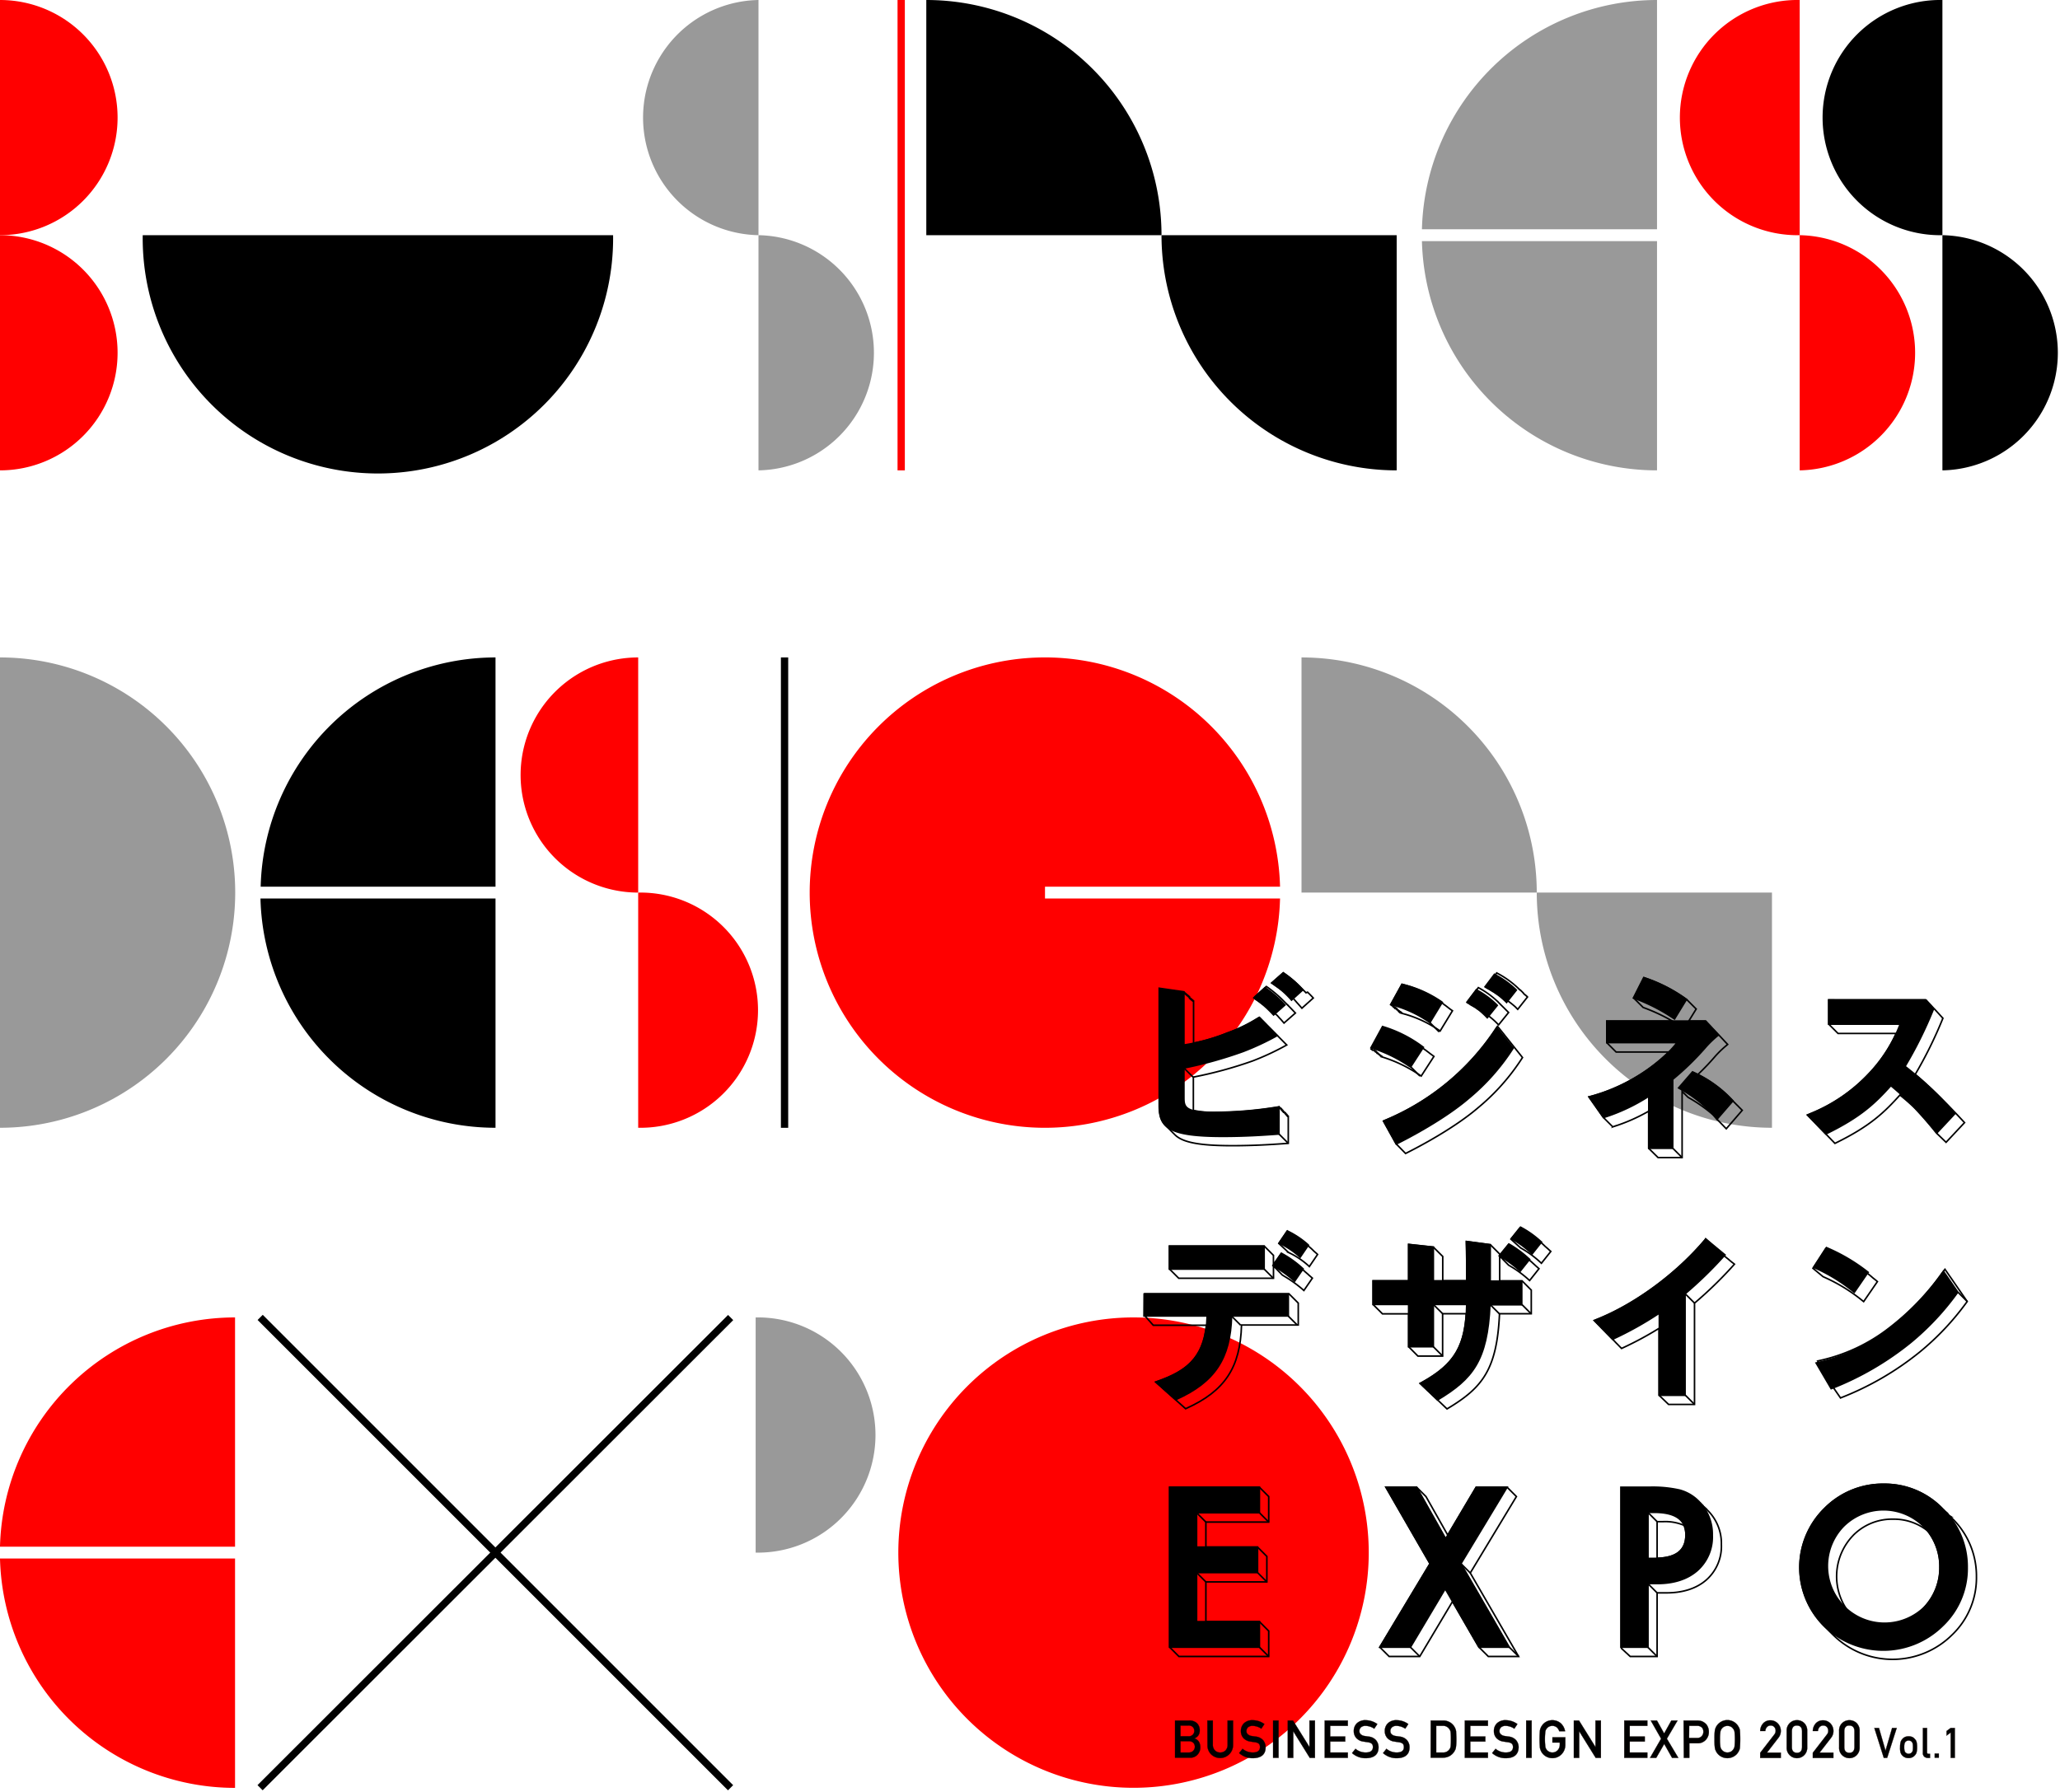
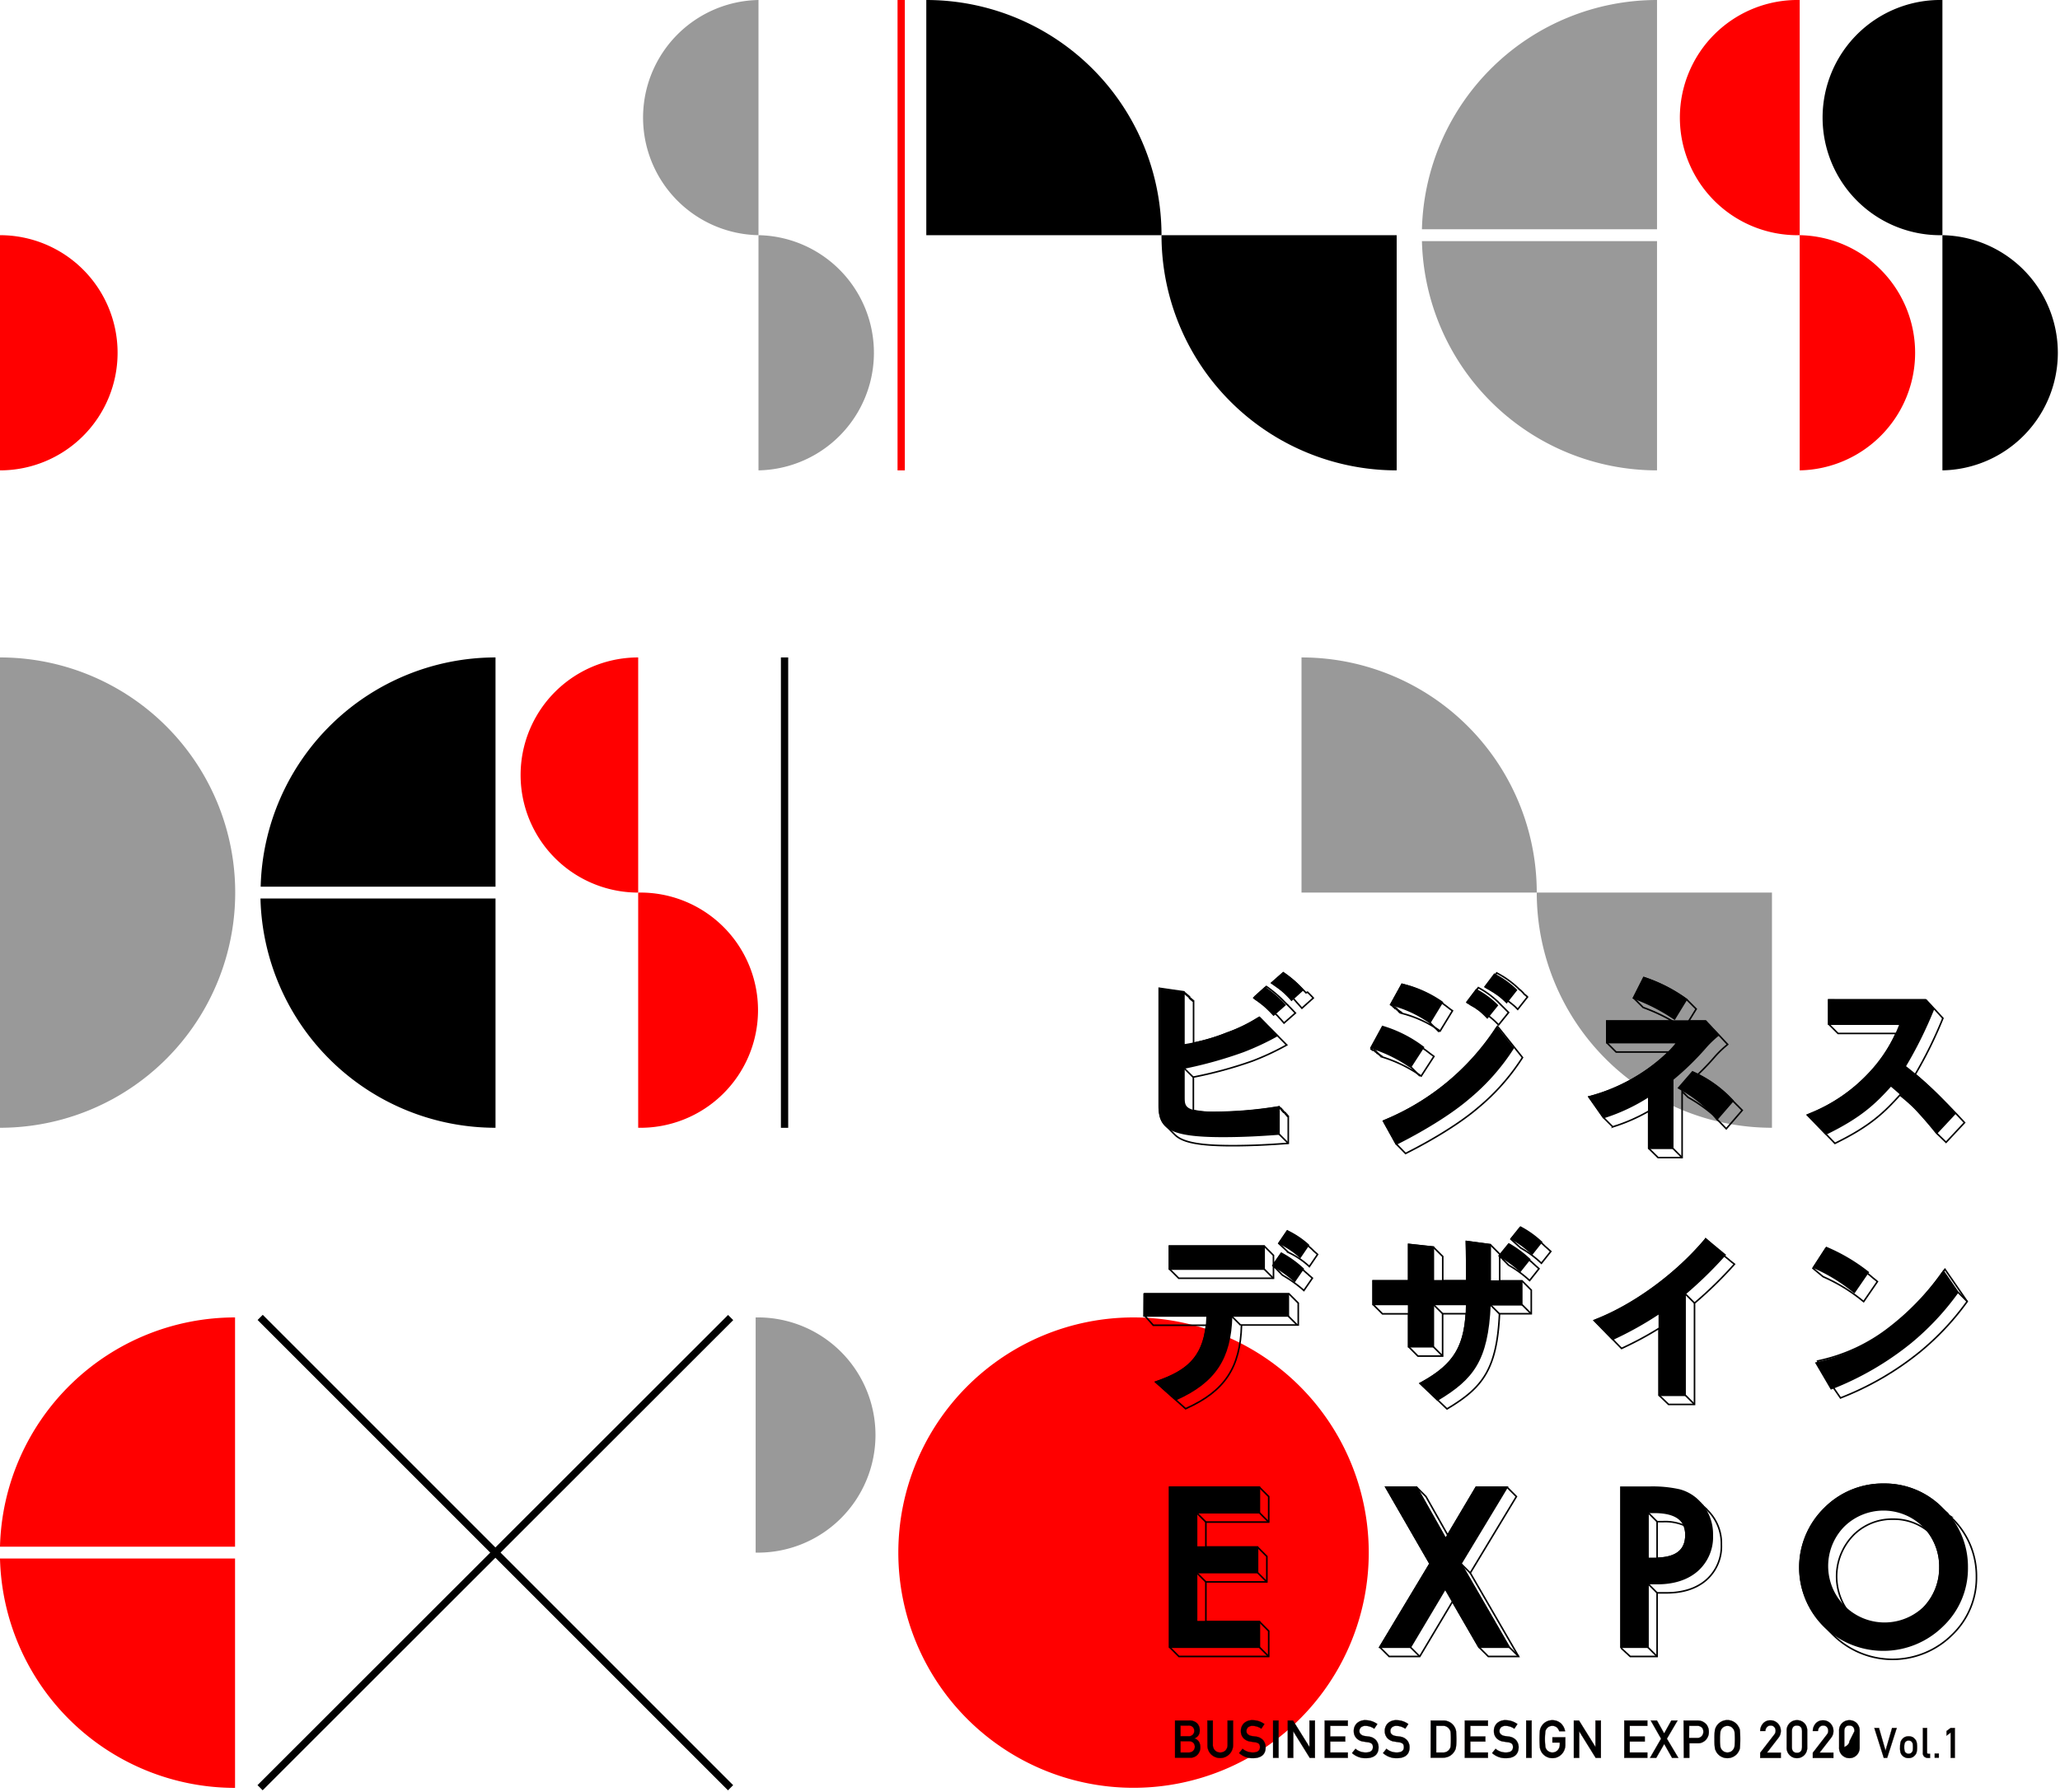
<svg xmlns="http://www.w3.org/2000/svg" width="500" height="435" viewBox="0 0 500 435">
  <defs>
    <style>.cls-1{fill:#999;}.cls-2{fill:red;}.cls-3{stroke:#150301;stroke-width:0.06px;}.cls-4{fill:none;}.cls-4,.cls-5{stroke:#000;stroke-miterlimit:10;stroke-width:0.38px;}</style>
  </defs>
  <g id="レイヤー_2" data-name="レイヤー 2">
-     <path d="M91.72,57.09H34.64a57.09,57.09,0,1,0,114.17,0Z" />
    <path d="M224.83,0a57.09,57.09,0,0,1,57.09,57.09H224.83Z" />
    <path d="M281.92,57.09A57.08,57.08,0,0,0,339,114.18V57.09Z" />
    <path class="cls-1" d="M402.19,55.65V0a57.09,57.09,0,0,0-57.06,55.65Z" />
    <path class="cls-1" d="M345.13,58.53a57.09,57.09,0,0,0,57.06,55.65V58.53Z" />
-     <path class="cls-2" d="M0,0A28.54,28.54,0,0,1,28.54,28.54,28.54,28.54,0,0,1,0,57.09Z" />
    <path class="cls-2" d="M0,57.09A28.54,28.54,0,0,1,28.54,85.63,28.54,28.54,0,0,1,0,114.18Z" />
    <path class="cls-1" d="M184.1,0a28.55,28.55,0,0,0,0,57.09Z" />
    <path class="cls-1" d="M184.1,57.09a28.55,28.55,0,0,1,0,57.09Z" />
    <path class="cls-2" d="M436.82,0a28.55,28.55,0,1,0,0,57.09Z" />
    <path class="cls-2" d="M436.82,57.09a28.55,28.55,0,0,1,0,57.09Z" />
    <path d="M471.46,0a28.55,28.55,0,1,0,0,57.09Z" />
    <path d="M471.46,57.09a28.55,28.55,0,0,1,0,57.09Z" />
    <rect class="cls-2" x="217.85" width="1.77" height="114.18" />
    <path class="cls-1" d="M0,159.59V273.76a57.09,57.09,0,0,0,57.09-57.09A57.08,57.08,0,0,0,0,159.59Z" />
    <path class="cls-1" d="M315.9,159.59A57.08,57.08,0,0,1,373,216.67H315.9Z" />
    <path class="cls-1" d="M373,216.67a57.09,57.09,0,0,0,57.09,57.09V216.67Z" />
    <path class="cls-2" d="M154.9,159.59a28.54,28.54,0,0,0,0,57.08Z" />
    <path class="cls-2" d="M154.9,216.67a28.55,28.55,0,1,1,0,57.09Z" />
    <rect x="189.54" y="159.59" width="1.77" height="114.18" />
    <path d="M120.27,215.24V159.59a57.06,57.06,0,0,0-57,55.65Z" />
    <path d="M63.22,218.11a57.06,57.06,0,0,0,57.05,55.65V218.11Z" />
-     <path class="cls-2" d="M253.64,218.11v-2.87h57.05a57.09,57.09,0,1,0,0,2.87Z" />
    <path class="cls-2" d="M275.13,319.8a57.09,57.09,0,1,0,57.09,57.09A57.09,57.09,0,0,0,275.13,319.8Z" />
    <path class="cls-1" d="M183.41,376.89a28.55,28.55,0,1,0,0-57.09Z" />
    <path class="cls-2" d="M57.05,375.45V319.8A57.08,57.08,0,0,0,0,375.45Z" />
    <path class="cls-2" d="M0,378.32A57.08,57.08,0,0,0,57.05,434V378.32Z" />
    <rect x="119.35" y="296.15" width="1.77" height="161.47" transform="translate(-231.28 195.4) rotate(-45)" />
    <rect x="39.5" y="376" width="161.47" height="1.77" transform="translate(-231.22 195.29) rotate(-44.98)" />
    <path class="cls-3" d="M285.2,417.65h3.4a2.63,2.63,0,0,1,1.95.67,2.41,2.41,0,0,1,.65,1.75,2.12,2.12,0,0,1-.26,1.07,1.65,1.65,0,0,1-.39.46,3.08,3.08,0,0,1-.64.42v0a1.8,1.8,0,0,1,1.09.78,2.69,2.69,0,0,1,.34,1.31,2.57,2.57,0,0,1-.71,1.86,2.33,2.33,0,0,1-1.73.71h-3.7Zm1.33,1.21v2.61h1.92a1.32,1.32,0,0,0,1.07-.4,1.22,1.22,0,0,0,.35-.91,1.32,1.32,0,0,0-.35-.93,1.45,1.45,0,0,0-1.07-.37Zm0,3.82v2.73h2.05a1.4,1.4,0,0,0,1.09-2.32,1.42,1.42,0,0,0-1.09-.41Z" />
    <path class="cls-3" d="M293.05,417.65h1.33v5.84a1.89,1.89,0,0,0,.52,1.41,1.69,1.69,0,0,0,1.27.51,1.75,1.75,0,0,0,1.29-.51,1.92,1.92,0,0,0,.5-1.41v-5.84h1.33v6A3.14,3.14,0,0,1,294,425.9a3,3,0,0,1-.92-2.26Z" />
    <path class="cls-3" d="M301.59,424.51a3.81,3.81,0,0,0,2.5.9c1.14,0,1.71-.44,1.73-1.26s-.37-1.08-1.14-1.22l-1.16-.17a2.86,2.86,0,0,1-1.73-.86,2.47,2.47,0,0,1-.6-1.68,2.54,2.54,0,0,1,.76-1.92,2.92,2.92,0,0,1,2.1-.73,4.83,4.83,0,0,1,2.84.94l-.74,1.12a3.93,3.93,0,0,0-2.17-.69,1.66,1.66,0,0,0-1,.31,1.22,1.22,0,0,0-.44,1,1,1,0,0,0,.3.71,1.69,1.69,0,0,0,.94.44l1,.15a2.73,2.73,0,0,1,1.83.91,2.68,2.68,0,0,1,.58,1.69c0,1.73-1.07,2.61-3.08,2.64a4.88,4.88,0,0,1-3.35-1.24Z" />
    <path class="cls-3" d="M309,417.65h1.33v9.05H309Z" />
    <path class="cls-3" d="M312.57,417.65h1.26l4,6.43h0v-6.43h1.33v9.05h-1.26l-4-6.44h0v6.44h-1.33Z" />
    <path class="cls-3" d="M321.53,417.65h5.61v1.29h-4.28v2.59h3.65v1.22h-3.65v2.66h4.28v1.29h-5.61Z" />
    <path class="cls-3" d="M329,424.51a3.8,3.8,0,0,0,2.49.9c1.14,0,1.72-.44,1.74-1.26s-.37-1.08-1.15-1.22l-1.16-.17a2.86,2.86,0,0,1-1.72-.86,2.48,2.48,0,0,1-.61-1.68,2.55,2.55,0,0,1,.77-1.92,2.92,2.92,0,0,1,2.1-.73,4.86,4.86,0,0,1,2.84.94l-.74,1.12a3.93,3.93,0,0,0-2.17-.69,1.66,1.66,0,0,0-1,.31,1.22,1.22,0,0,0-.44,1,1,1,0,0,0,.3.71,1.66,1.66,0,0,0,.94.44l1,.15a2.68,2.68,0,0,1,1.82.91,2.64,2.64,0,0,1,.59,1.69c0,1.73-1.07,2.61-3.08,2.64a4.86,4.86,0,0,1-3.35-1.24Z" />
    <path class="cls-3" d="M336.52,424.51a3.81,3.81,0,0,0,2.5.9c1.14,0,1.72-.44,1.73-1.26s-.37-1.08-1.14-1.22l-1.16-.17a2.8,2.8,0,0,1-1.72-.86,2.43,2.43,0,0,1-.61-1.68,2.54,2.54,0,0,1,.76-1.92,2.92,2.92,0,0,1,2.1-.73,4.83,4.83,0,0,1,2.84.94l-.74,1.12a3.93,3.93,0,0,0-2.17-.69,1.61,1.61,0,0,0-1,.31,1.17,1.17,0,0,0-.44,1,1,1,0,0,0,.29.71,1.69,1.69,0,0,0,.95.44l1,.15a2.7,2.7,0,0,1,1.83.91,2.63,2.63,0,0,1,.58,1.69c0,1.73-1.07,2.61-3.08,2.64a4.88,4.88,0,0,1-3.35-1.24Z" />
    <path class="cls-3" d="M347.27,417.65h3.08a3.13,3.13,0,0,1,3.07,2.59c0,.38.07,1,.07,1.93a13,13,0,0,1-.11,2,2.3,2.3,0,0,1-.14.52,4.33,4.33,0,0,1-.25.47,3.13,3.13,0,0,1-2.74,1.5h-3Zm1.33,7.76h1.59a1.79,1.79,0,0,0,1.63-.79,1.49,1.49,0,0,0,.28-.74,14.81,14.81,0,0,0,.06-1.66,16.51,16.51,0,0,0-.06-1.69,1.53,1.53,0,0,0-.34-.83,1.75,1.75,0,0,0-1.57-.76H348.6Z" />
    <path class="cls-3" d="M355.54,417.65h5.61v1.29h-4.28v2.59h3.65v1.22h-3.65v2.66h4.28v1.29h-5.61Z" />
    <path class="cls-3" d="M363,424.51a3.81,3.81,0,0,0,2.5.9c1.14,0,1.71-.44,1.73-1.26s-.37-1.08-1.14-1.22l-1.17-.17a2.86,2.86,0,0,1-1.72-.86,2.47,2.47,0,0,1-.6-1.68,2.54,2.54,0,0,1,.76-1.92,2.92,2.92,0,0,1,2.1-.73,4.83,4.83,0,0,1,2.84.94l-.74,1.12a3.93,3.93,0,0,0-2.17-.69,1.66,1.66,0,0,0-1,.31,1.22,1.22,0,0,0-.44,1,1,1,0,0,0,.3.71,1.69,1.69,0,0,0,.94.44l1,.15a2.68,2.68,0,0,1,1.82.91,2.64,2.64,0,0,1,.59,1.69c-.05,1.73-1.07,2.61-3.08,2.64a4.86,4.86,0,0,1-3.35-1.24Z" />
    <path class="cls-3" d="M370.43,417.65h1.33v9.05h-1.33Z" />
    <path class="cls-3" d="M376.81,421.72h3.12v1.84a3.25,3.25,0,0,1-.91,2.28,3.11,3.11,0,0,1-3.95.42,3,3,0,0,1-1-1.11l-.17-.39a3.08,3.08,0,0,1-.13-.49,24.66,24.66,0,0,1,0-4.21,2.78,2.78,0,0,1,.3-.86,3.06,3.06,0,0,1,1-1.12,3.16,3.16,0,0,1,3.8.27,3.46,3.46,0,0,1,1,1.9h-1.41a2.09,2.09,0,0,0-.59-.93,1.7,1.7,0,0,0-1.09-.38,1.78,1.78,0,0,0-.8.19,1.62,1.62,0,0,0-.56.47,1.53,1.53,0,0,0-.34.75,16.61,16.61,0,0,0,0,3.64,1.57,1.57,0,0,0,.34.76,1.59,1.59,0,0,0,.56.46,1.57,1.57,0,0,0,.81.2,1.67,1.67,0,0,0,1.28-.55,1.92,1.92,0,0,0,.52-1.37V423h-1.79Z" />
    <path class="cls-3" d="M382,417.65h1.25l4,6.43h0v-6.43h1.32v9.05H387.3l-4-6.44h0v6.44H382Z" />
    <path class="cls-3" d="M394.24,417.65h5.6v1.29h-4.27v2.59h3.65v1.22h-3.65v2.66h4.27v1.29h-5.6Z" />
    <path class="cls-3" d="M403.94,423.33,402,426.7h-1.5l2.68-4.64-2.51-4.41h1.5l1.75,3.14,1.75-3.14h1.5l-2.59,4.41,2.77,4.64h-1.51Z" />
    <path class="cls-3" d="M408.64,417.65h3.19a4.78,4.78,0,0,1,1,.1,2.53,2.53,0,0,1,1,.53,2.07,2.07,0,0,1,.67.87,2.86,2.86,0,0,1,.27,1.29,2.77,2.77,0,0,1-.68,1.83,2.58,2.58,0,0,1-2.06.9h-2v3.53h-1.33Zm1.33,4.23h2a1.38,1.38,0,0,0,1.11-.48,1.56,1.56,0,0,0,.36-1,1.72,1.72,0,0,0-.15-.76,1.14,1.14,0,0,0-.42-.45,1.59,1.59,0,0,0-1-.25H410Z" />
    <path class="cls-3" d="M416.14,422.17a15.57,15.57,0,0,1,.09-2.11,2.75,2.75,0,0,1,.3-.87,3,3,0,0,1,1-1.11A3.09,3.09,0,0,1,422,419.2a2.18,2.18,0,0,1,.31.86,27.73,27.73,0,0,1,0,4.21,2.16,2.16,0,0,1-.31.88,2.9,2.9,0,0,1-1,1.11,3.15,3.15,0,0,1-3.47,0,3,3,0,0,1-1-1.11c-.07-.14-.12-.27-.18-.39s-.08-.29-.12-.49A15.59,15.59,0,0,1,416.14,422.17Zm1.33,0a10.3,10.3,0,0,0,.1,1.82,1.57,1.57,0,0,0,.34.76,1.59,1.59,0,0,0,.56.46,1.56,1.56,0,0,0,.8.2,1.67,1.67,0,0,0,.83-.2,1.49,1.49,0,0,0,.53-.46A1.68,1.68,0,0,0,421,424a18.45,18.45,0,0,0,0-3.64,1.64,1.64,0,0,0-.36-.75,1.51,1.51,0,0,0-.53-.47,1.92,1.92,0,0,0-.83-.19,1.78,1.78,0,0,0-.8.19,1.62,1.62,0,0,0-.56.47,1.53,1.53,0,0,0-.34.75A10.38,10.38,0,0,0,417.47,422.17Z" />
    <path class="cls-3" d="M427.23,425.49l3.43-4.44a1.73,1.73,0,0,0,.27-.49,2.18,2.18,0,0,0,.05-.42,1.36,1.36,0,0,0-.31-.89,1.15,1.15,0,0,0-.9-.39,1.22,1.22,0,0,0-.87.34,1.53,1.53,0,0,0-.42,1h-1.25a2.82,2.82,0,0,1,.73-1.87,2.32,2.32,0,0,1,1.71-.73,2.47,2.47,0,0,1,1.83.75,2.51,2.51,0,0,1,.73,1.84,2.55,2.55,0,0,1-.53,1.6l-2.82,3.65h3.35v1.29h-5Z" />
    <path class="cls-3" d="M433.66,420.17a2.47,2.47,0,0,1,.78-1.93,2.41,2.41,0,0,1,1.71-.67,2.45,2.45,0,0,1,1.74.67,2.54,2.54,0,0,1,.75,1.93v4a2.49,2.49,0,0,1-4.2,1.93,2.49,2.49,0,0,1-.78-1.93Zm3.73.08c0-.91-.44-1.37-1.24-1.39s-1.22.48-1.23,1.39v3.85c0,.92.42,1.38,1.23,1.39s1.22-.47,1.24-1.39Z" />
    <path class="cls-3" d="M440,425.49l3.43-4.44a1.73,1.73,0,0,0,.27-.49,1.6,1.6,0,0,0,.05-.42,1.36,1.36,0,0,0-.31-.89,1.15,1.15,0,0,0-.9-.39,1.18,1.18,0,0,0-.86.34,1.54,1.54,0,0,0-.43,1H440a2.87,2.87,0,0,1,.73-1.87,2.34,2.34,0,0,1,1.71-.73,2.49,2.49,0,0,1,1.84.75,2.68,2.68,0,0,1,.2,3.44l-2.83,3.65H445v1.29h-5Z" />
-     <path class="cls-3" d="M446.39,420.17a2.44,2.44,0,0,1,.77-1.93,2.56,2.56,0,0,1,3.45,0,2.59,2.59,0,0,1,.76,1.93v4a2.56,2.56,0,0,1-.76,1.92,2.47,2.47,0,0,1-1.74.69,2.51,2.51,0,0,1-1.71-.68,2.45,2.45,0,0,1-.77-1.93Zm3.72.08c0-.91-.43-1.37-1.24-1.39s-1.21.48-1.23,1.39v3.85c0,.92.43,1.38,1.23,1.39s1.22-.47,1.24-1.39Z" />
+     <path class="cls-3" d="M446.39,420.17a2.44,2.44,0,0,1,.77-1.93,2.56,2.56,0,0,1,3.45,0,2.59,2.59,0,0,1,.76,1.93v4a2.56,2.56,0,0,1-.76,1.92,2.47,2.47,0,0,1-1.74.69,2.51,2.51,0,0,1-1.71-.68,2.45,2.45,0,0,1-.77-1.93Zm3.72.08c0-.91-.43-1.37-1.24-1.39s-1.21.48-1.23,1.39v3.85s1.22-.47,1.24-1.39Z" />
    <path class="cls-3" d="M454.94,419.46h1.12l1.59,5.52h0l1.6-5.52h1.12l-2.32,7.24h-.82Z" />
    <path class="cls-3" d="M461.19,424.12a4.57,4.57,0,0,1,.13-1.26,1.85,1.85,0,0,1,.42-.72,1.94,1.94,0,0,1,.57-.46,2.36,2.36,0,0,1,1.9,0,1.77,1.77,0,0,1,.56.47,1.53,1.53,0,0,1,.42.72,5,5,0,0,1,.12,1.25,4.85,4.85,0,0,1-.12,1.24,1.7,1.7,0,0,1-.42.74,2.66,2.66,0,0,1-.24.23,1.11,1.11,0,0,1-.32.21,1.92,1.92,0,0,1-1,.22,1.89,1.89,0,0,1-.94-.22,2.1,2.1,0,0,1-.58-.44,2.05,2.05,0,0,1-.41-.74A4.37,4.37,0,0,1,461.19,424.12Zm3.12,0a5,5,0,0,0-.05-.81,1,1,0,0,0-.2-.43.69.69,0,0,0-.33-.27,1.06,1.06,0,0,0-.48-.11,1,1,0,0,0-.47.11.91.91,0,0,0-.34.27,1.28,1.28,0,0,0-.19.43,3.86,3.86,0,0,0-.06.8,3.75,3.75,0,0,0,.06.79,1.3,1.3,0,0,0,.19.45,1.33,1.33,0,0,0,.34.26,1,1,0,0,0,.47.11,1.06,1.06,0,0,0,.48-.11.91.91,0,0,0,.33-.26,1,1,0,0,0,.2-.45A4.78,4.78,0,0,0,464.31,424.13Z" />
    <path class="cls-3" d="M466.73,419.46h1v5.92c0,.23.12.35.37.35h.35v1H468a1.4,1.4,0,0,1-.9-.28,1.13,1.13,0,0,1-.38-1Z" />
    <path class="cls-3" d="M469.59,425.67h1v1h-1Z" />
    <path class="cls-3" d="M473.47,420.55l-1,.76V420.2l1-.74h1v7.24h-1Z" />
    <path class="cls-4" d="M402.45,281h5.83V264.94l1.41,1.4.28.17a37.11,37.11,0,0,1,5.87,4.14c.23.26.47.52.7.79l.21.25L419,274l3.87-4.48-.18-.18-.51-.51-.14-.14-.14-.15-.14-.14-.14-.13-.15-.15-.14-.14-.13-.14-.15-.14-.14-.14-.14-.14-.14-.15-.15-.14-.13-.13-.14-.15-.15-.14a28.81,28.81,0,0,0-8-5.84c1.74-1.65,3-3,4.37-4.59a25.4,25.4,0,0,1,2.68-2.56l.22-.19-3.18-3.4h0l-.13-.14h0l-.14-.14h0l-.14-.14h0l-.13-.14h0l-.13-.15h0l-.13-.14h0l-.13-.14h0l-.13-.14h0l-.13-.14h0l-.14-.14h0l-.13-.14h0l-.14-.14h0l-.13-.14h0l-.13-.14h0l-.13-.15h0l-.13-.14h-4.15l1.81-2.94-2.26-2.26-.21-.16a37.63,37.63,0,0,0-9.93-5.08l-.23-.08-2.5,4.95,2.26,2.25.29.11a44.68,44.68,0,0,1,6.83,3.21H390v5.24l2.26,2.26h12.8a43.66,43.66,0,0,1-19,10.81l-.38.1,3.51,5,2.26,2.26.2-.07a43.21,43.21,0,0,0,8.51-3.73v9Zm5.83-16.12h0l0,0Z" />
    <path class="cls-4" d="M333.38,254.76l0,.08.19.06,0,.08.19.06-.05.08.19.06-.05.08.19.06-.05.08.19.06,0,.09.19.06-.05.08.19.05,0,.09.18.06,0,.08.18.06,0,.08.18.06,0,.08.19.06-.05.08.19.06-.05.08.33.1a33.76,33.76,0,0,1,9.05,4.42l.24.16,3.09-4.77-.16-.12,0,0-.16-.12,0,0-.16-.12,0,0-.16-.12,0,0-.16-.11v0l-.15-.11v0l-.15-.12v0l-.15-.12v0l-.16-.12,0,0-.16-.12,0,0-.16-.12,0,0-.16-.12,0,0-.16-.12,0,0-.16-.11,0,0-.16-.11v0l-.15-.12v0l-.21-.16a31.05,31.05,0,0,0-9.48-4.81l-.22-.07-2.8,5.14.19.05,0,.09.18.05,0,.09.18.06,0,.08Z" />
    <path class="cls-4" d="M308.83,238.73l.17.12,0,0,.17.12,0,0,.17.12,0,0,.17.12,0,0,.17.12,0,0,.17.12,0,0,.16.11,0,0,.17.11,0,0,.17.12,0,0,.17.12,0,0,.17.12,0,0,.17.12,0,0,.17.12,0,0,.17.12,0,0,.17.11,0,0,.29.2a27.54,27.54,0,0,1,2.23,1.71h0l.06,0,.08.1h0l.13.15h0l.14.15h0l.13.15h0l.13.15h0l.13.15h0l.13.15h0l.13.14h0l.13.14h0l.13.15h0l.13.15h0l.14.15h0l.13.15h0l.13.15h0l.13.15h0l.13.15,2.76-2.48-.19-.21c-.35-.37-.7-.73-1.06-1.07l-.14-.14L317,241a1.85,1.85,0,0,0-.14-.14l-.14-.15a.93.93,0,0,1-.14-.14l-.15-.14a1.85,1.85,0,0,0-.14-.14l-.14-.14L316,240a1741537566658.38,1741537566658.38,0,0,1-.28-.28l-.14-.14-.14-.15a.93.93,0,0,1-.14-.14l-.15-.14a26.34,26.34,0,0,0-3.49-2.87l-.17-.12-2.77,2.44.17.12Z" />
    <path class="cls-4" d="M304.48,242.35l.16.12,0,0,.17.12,0,0,.17.12,0,0,.17.11,0,0,.17.11,0,0,.17.12,0,0,.17.12,0,0,.16.12,0,0,.16.12,0,0,.17.12,0,0,.17.12,0,0,.17.12,0,0,.17.11,0,0,.17.11,0,0,.17.12,0,0,.28.2a32.33,32.33,0,0,1,2.65,2.12v0h0l.07.06.07.08h0l.13.14h0l.13.15h0l.13.15h0l.13.14h0l.14.14h0l.14.15h0l.13.15h0l.13.15h0l.13.15h0l.13.15h0l.13.15h0l.13.15,2.77-2.43-.2-.21c-.34-.36-.68-.71-1-1.05l-.15-.14-.14-.15-.14-.14-.14-.14-.14-.14-.14-.14a1.85,1.85,0,0,1-.14-.14l-.14-.14-.15-.14-.13-.14-.15-.15-.14-.14-.14-.14-.14-.14-.14-.14a29.49,29.49,0,0,0-3.55-2.94l-.19-.12-2.71,2.44.16.12Z" />
    <path class="cls-4" d="M356.2,243.42l.18.1,0,0,.17.1,0,0,.17.1,0,0,.17.1,0,.05.17.09,0,0,.17.1,0,0,.18.1,0,0,.18.1,0,0,.18.1,0,0,.18.1,0,0,.17.1,0,0,.17.1,0,0,.17.1,0,0,.17.1,0,.05.18.1,0,0,.28.15a18.82,18.82,0,0,1,4.3,3.27l.07.07h0l.14.14h0l.14.14,2.42-3-.17-.17-.08-.08-.06-.07-.08-.07-.07-.07-.07-.07-.07-.07-.07-.07-.07-.07-.07-.07-.07-.07a.27.27,0,0,0-.08-.07l-.06-.07-.07-.08-.07-.06a.27.27,0,0,0-.08-.07l-.06-.07-.08-.08-.06-.06-.08-.08-.07-.07-.07-.07-.07-.07a.46.46,0,0,1-.07-.07l-.07-.07-.07-.07-.07-.07-.07-.07-.07-.07a.46.46,0,0,0-.07-.07l-.07-.07-.08-.07-.06-.07a20.78,20.78,0,0,0-4.7-3.49l-.21-.12-2.27,3,.18.1Z" />
    <path class="cls-4" d="M337.72,244l.19.06,0,.09.18.05,0,.08.19.06-.05.09.19.05,0,.09.19,0-.05.09.19.05-.05.09.19,0-.05.09.19.05,0,.09.19.05-.05.09.19.06,0,.08.19.06-.05.09.19.05-.05.09.19,0-.05.09.19.05-.05.09.19,0-.05.09.34.1a28.29,28.29,0,0,1,8.9,4.08l.24.18,3-4.92-.16-.12,0,0-.16-.11,0,0-.16-.11v0l-.15-.11,0,0-.16-.12v0l-.15-.12v0l-.15-.12v0l-.16-.12,0,0-.15-.12v0l-.16-.12,0,0-.16-.12,0,0-.16-.11v0l-.15-.11v0l-.15-.12v0l-.15-.12v0l-.15-.12v0l-.2-.15A28,28,0,0,0,340.5,239l-.21-.06-2.71,4.9.19.06Z" />
    <path class="cls-4" d="M360.61,239.66l.17.1,0,0,.17.1,0,0,.18.1,0,0,.18.1,0,0,.18.1,0,0,.17.1,0,0,.17.11,0,0,.17.1,0,0,.17.1,0,0,.17.1,0,0,.18.1,0,0,.18.1,0,0,.17.1,0,0,.18.1,0,0,.17.1,0,.05.27.15a24,24,0,0,1,4.35,3.08l0,0h0l.06.07.08.08h0l0,0,.12.13h0l.14.14h0l.14.14,2.37-3-.17-.18s0,0-.05-.05l-.09-.09-.06,0-.08-.09-.06-.05-.08-.09-.06,0-.09-.09a.12.12,0,0,0-.05-.05l-.09-.1s0,0-.05-.05l-.09-.09a.12.12,0,0,1,0-.05l-.09-.09-.05-.05-.09-.09s0,0-.05-.05l-.09-.09-.06-.05-.08-.09-.06-.05-.08-.09-.06,0-.09-.09-.05-.06-.09-.08-.05,0-.09-.1,0,0-.09-.09-.05-.05-.09-.09a22.43,22.43,0,0,0-4.93-3.53l-.21-.12-2.26,3,.17.1Z" />
    <path class="cls-4" d="M282.9,273.19l.14.14.14.14.14.14a1.85,1.85,0,0,1,.14.14l.14.14.15.14.14.14.14.14.14.15a1.85,1.85,0,0,0,.14.14,1.85,1.85,0,0,1,.14.14,1.85,1.85,0,0,1,.14.14l.14.14.15.14.14.14c1.79,1.95,5.75,2.81,14.09,2.81,5.23,0,9.56-.29,12.15-.47l1.43-.1V271l-.15,0v-.17l-.14,0v-.16l-.14,0v-.16l-.14,0v-.16l-.14,0v-.16l-.14,0v-.16l-.14,0V270l-.14,0v-.17l-.14,0v-.17l-.15,0v-.17l-.14,0v-.16l-.14,0v-.16l-.14,0v-.16l-.14,0V269l-.14,0v-.16l-.14,0v-.17l-.32.06a96.93,96.93,0,0,1-15.1,1.28,22.29,22.29,0,0,1-5.36-.46c0-.34,0-.7,0-1.09v-7A100.08,100.08,0,0,0,304,257.55a64.05,64.05,0,0,0,8-3.71l.31-.18-4.39-4.43h0l-.14-.14h0l-.14-.14h0l-.14-.14h0l-.14-.15h0l-.14-.15h0l-.14-.14h0l-.14-.14h0l-.13-.14h0l-.14-.14h0l-.14-.14h0l-.14-.14h0l-.14-.14h0l-.14-.15h0l-.14-.14h0l-.14-.14h0l-.14-.14-.47.28a37.45,37.45,0,0,1-7.34,3.53,46.32,46.32,0,0,1-8.18,2.45V243l-.14,0v-.12l-.14,0v-.12l-.15,0v-.12l-.14,0v-.12l-.14,0v-.12l-.14,0v-.12l-.14,0V242l-.14,0v-.12l-.14,0v-.12l-.14,0v-.12l-.14,0v-.12l-.15,0v-.12l-.14,0v-.12l-.14,0v-.12l-.14,0v-.12l-.14,0v-.12l-6-.87v28.48C281.39,270.43,281.72,272,282.9,273.19Z" />
    <path class="cls-4" d="M341.16,280l.24-.12c2.57-1.29,11.42-5.88,17.38-11a52.54,52.54,0,0,0,10.65-12l.11-.17-4-5v0l-.13-.16v0l-.13-.16v0l-.13-.17,0,0-.12-.16,0,0-.13-.16v0l-.13-.16v0l-.13-.16v0l-.13-.16v0l-.13-.16v0l-.13-.16h0l-.13-.16v0l-.13-.16,0,0-.13-.16v0l-.13-.16v0l-.13-.16v0l-.13-.16-.21.32A59.5,59.5,0,0,1,336.1,272l-.29.12,3.09,5.57Z" />
    <path class="cls-4" d="M472.35,277.29l4.48-4.78-.18-.19c-1.16-1.26-2.27-2.43-3.35-3.51l-.14-.14-.14-.15-.14-.14-.14-.14-.14-.14-.14-.14-.14-.14-.15-.14-.14-.15-.14-.14a1.85,1.85,0,0,1-.14-.14l-.14-.14-.14-.14-.14-.14-.14-.14c-2.23-2.26-4.29-4.17-6.33-5.88a103.41,103.41,0,0,0,6.65-13.47l.07-.16-2-2.19h0l-.14-.14h0l-.13-.14h0l-.13-.14h0l-.13-.14h0l-.13-.14h0l-.13-.15h0l-.13-.14h0l-.13-.14h0l-.13-.14h0l-.13-.14h0l-.14-.14h0l-.13-.14h0l-.13-.14h0l-.13-.14h0l-.13-.15h0l-.13-.14H443.87v5.88l2.26,2.26h14.12a35.4,35.4,0,0,1-6.63,9.79,40,40,0,0,1-14.35,9.76l-.55.24,4.45,4.61h0l.13.14h0l.14.14h0l.14.15h0l.14.14h0l.14.15h0l.14.14h0l.14.14h0l.14.14h0l.13.14h0l.13.14h0l.14.14h0l.14.14h0l.14.15h0l.14.15h0l.14.14h0l.14.14.18-.09c8.36-4.09,11.79-7.43,15.6-11.65,1.23,1,2.41,2,3.58,3.15,1.62,1.7,3.27,3.59,5.1,5.85l.2.25Z" />
    <path class="cls-5" d="M313.29,242.55l.18.22,2.76-2.49-.19-.21a26.79,26.79,0,0,0-4.41-3.8l-.17-.12-2.77,2.44.29.2A22.8,22.8,0,0,1,313.29,242.55Z" />
    <path class="cls-5" d="M308.93,246.18l.19.2,2.76-2.43-.2-.21a28.17,28.17,0,0,0-4.44-3.85l-.19-.12-2.71,2.44.28.2A26.42,26.42,0,0,1,308.93,246.18Z" />
    <path class="cls-5" d="M296.85,275.85c5.23,0,9.56-.29,12.15-.47l1.43-.1v-6.55l-.32.06a96.93,96.93,0,0,1-15.1,1.28c-7.65,0-7.65-1.43-7.65-3.81v-7a101.87,101.87,0,0,0,14.34-4,64.05,64.05,0,0,0,8-3.71l.31-.18L305.61,247l-.47.28a37.45,37.45,0,0,1-7.34,3.53,46.68,46.68,0,0,1-10.34,2.84l-.1,0V240.76l-6-.87v28.48C281.39,273.65,283.54,275.85,296.85,275.85Z" />
    <path class="cls-5" d="M360.77,246.83l.22.22,2.42-3-.17-.18a20.78,20.78,0,0,0-4.7-3.49l-.21-.12-2.27,3,.28.16A18.5,18.5,0,0,1,360.77,246.83Z" />
    <path class="cls-5" d="M342.39,259l3.09-4.77-.21-.16a31.05,31.05,0,0,0-9.48-4.81l-.22-.07-2.8,5.14.33.1a34,34,0,0,1,9,4.41Z" />
    <path class="cls-5" d="M335.81,272.14l3.09,5.57.24-.12c2.57-1.28,11.42-5.88,17.38-11a52.54,52.54,0,0,0,10.65-12l.11-.17-4-5-.21.32A59.5,59.5,0,0,1,336.1,272Z" />
    <path class="cls-5" d="M346.82,248.05l.24.19,3-4.93-.2-.15A28,28,0,0,0,340.5,239l-.21-.06-2.71,4.9.34.1A28.52,28.52,0,0,1,346.82,248.05Z" />
    <path class="cls-5" d="M365.45,243.11l.22.23,2.37-3-.17-.18a22.43,22.43,0,0,0-4.93-3.53l-.21-.12-2.26,3,.27.15A21.83,21.83,0,0,1,365.45,243.11Z" />
    <path class="cls-5" d="M411,260.28l-.19-.09-3.38,3.9.28.17a30.71,30.71,0,0,1,8.83,7.18l.21.25,3.87-4.47-.18-.19A29.67,29.67,0,0,0,411,260.28Z" />
    <path class="cls-5" d="M406.19,247.19l.24.16,2.9-4.73-.21-.16a37.63,37.63,0,0,0-9.93-5.08l-.23-.08-2.5,4.95.29.11A43.45,43.45,0,0,1,406.19,247.19Z" />
    <path class="cls-5" d="M389.42,271.21a45.32,45.32,0,0,0,10.77-5.09v12.62H406V262a67,67,0,0,0,8.18-8,25.4,25.4,0,0,1,2.68-2.56l.23-.18-3.19-3.41H390v5.24h17.06c-3.57,4.62-11.48,10.55-21,13.07l-.38.1,3.51,5Z" />
    <path class="cls-5" d="M443.35,275.18c8.36-4.09,11.79-7.42,15.6-11.65a72.05,72.05,0,0,1,10.94,11.26l.2.25,4.48-4.79-.18-.19a91,91,0,0,0-12-11.2,99.85,99.85,0,0,0,6.84-13.77l.07-.17-2-2.19H443.87v5.88h17.34a35.9,35.9,0,0,1-7.59,12.05,40,40,0,0,1-14.35,9.76l-.55.24,4.45,4.61Z" />
    <line class="cls-4" x1="289.62" y1="261.5" x2="287.36" y2="259.25" />
    <line class="cls-4" x1="310.43" y1="275.28" x2="312.69" y2="277.54" />
    <line class="cls-4" x1="342.39" y1="258.95" x2="344.65" y2="261.21" />
    <line class="cls-4" x1="347.06" y1="248.24" x2="349.32" y2="250.49" />
    <line class="cls-4" x1="406.03" y1="278.74" x2="408.28" y2="281" />
    <path class="cls-4" d="M344.15,329.18h6V318.9h5.75c-.53,8.44-3.31,12.56-10.85,16.72l-.34.18.15.14h0l.14.14h0l.14.14h0l.14.14h0l.14.14h0l.15.14h0l.15.13h0l.15.14h0l.15.14h0l.14.14h0l.14.14h0l.14.14h0l.14.14h0l.15.13h0l.15.13h0l.15.14h0l4.19,4,.18-.11c8.34-5,11.95-9.38,12.56-23h7.71v-5.73l-2.25-2.26H364v-6l2.18,2.21.29.17a27.07,27.07,0,0,1,4.58,3.36l.22.19,2.27-2.87-.14-.13h0l-.14-.13h0l-.15-.13h0l-.15-.13h0l-.15-.13h0l-.15-.14h0l-.15-.14h0l-.15-.14h0l-.15-.13h0l-.14-.13h0l-.14-.13h0l-.14-.13h0l-.15-.13h0l-.15-.13h0l-.15-.13h0l-.15-.14h0l-.2-.18a26.45,26.45,0,0,0-4.63-3.43l-.21-.11L364,304.76v-.35l-2.26-2.26-5.8-.78v.33c.09,2.6.09,5.25.09,9.21h-5.85V305l-2.26-2.25-6-.65v8.84h-8.63v5.74l2.26,2.25h6.37v8Z" />
    <path class="cls-4" d="M312.72,304l.27.15a19.51,19.51,0,0,1,4.58,3.08l.23.22,2-2.94-.14-.14h0l-.15-.14h0l-.15-.13h0l-.15-.13h0l-.15-.13h0l-.15-.13h0l-.14-.14h0l-.14-.14h0l-.14-.14h0l-.15-.14h0l-.14-.13h0l-.15-.13h0l-.15-.13h0l-.15-.13h0l-.14-.14h0l-.14-.14h0l-.17-.17a21.09,21.09,0,0,0-4.69-3.15l-.22-.13-2,2.94Z" />
    <path class="cls-4" d="M279.92,321.7h12.9c-.85,8.11-5.06,11.23-11.86,13.62l-.44.16.15.14h0l.15.14h0l.15.14h0l.16.14h0l.16.14h0l.16.14h0l.15.13h0l.15.13h0l.15.13h0l.15.14h0l.15.14h0l.15.14h0l.16.14h0l.16.14h0l.15.14h0l.15.13h0l4.8,4.28.16-.07c9.35-4.22,13.13-9.91,13.41-20.25h13.77v-5.32l-2.26-2.26h-35v5.33Z" />
    <path class="cls-4" d="M311.22,309.49l.49.31a30,30,0,0,1,4.54,3.26l.23.2,2.06-3-.15-.13h0l-.15-.13h0l-.15-.13h0l-.15-.13h0l-.15-.13h0l-.15-.13h0l-.14-.14h0l-.15-.13h0l-.15-.13h0l-.15-.13h0l-.15-.13h0l-.15-.13h0l-.14-.13h0l-.14-.13h0l-.14-.13h0l-.15-.13v0l-.18-.16a25.47,25.47,0,0,0-4.87-3.47l-.22-.13L309.09,307v-2.27l-2.25-2.26h-23v5.56l2.26,2.26h23v-3Z" />
    <path class="cls-4" d="M369.09,302.93l.28.16a24.54,24.54,0,0,1,4.54,3.36l.22.2,2.28-2.87-.15-.13h0l-.14-.13h0l-.14-.13h0l-.15-.14h0l-.15-.14h0l-.15-.13h0l-.15-.13h0l-.15-.13h0l-.15-.13h0l-.14-.13h0l-.14-.14h0l-.15-.14h0l-.15-.14h0l-.15-.14h0l-.15-.13h0l-.15-.13h0l-.2-.17a23.21,23.21,0,0,0-4.68-3.34l-.21-.11-2.23,2.78Z" />
    <path class="cls-4" d="M405,340.92h6.29V316.33a97.67,97.67,0,0,0,9.5-9.24l.19-.22-.15-.12v0l-.15-.12v0l-.16-.12,0,0-.16-.12,0,0-.16-.13h0l-.16-.13h0l-.15-.13h0l-.15-.13h0l-.15-.13h0l-.15-.13v0l-.16-.12,0,0-.15-.12v0l-.16-.13h0l-.16-.13h0l-.15-.13h0l-.15-.13h0L414,300.75l-.17.21c-7,8.32-17.17,15.76-26.49,19.41l-.39.16,4.42,4.52h0l.14.14h0l.14.15h0l.14.14h0l.14.15h0l.13.14h0l.13.14h0l.14.14h0l.14.14h0l.14.14h0l.14.14h0l.14.15h0l.14.14h0l.14.15h0l.14.14h0l.14.14h0l.14.14.18-.09a81.18,81.18,0,0,0,8.9-4.79v16.23Z" />
    <path class="cls-4" d="M442.47,309.89l.29.14a40.81,40.81,0,0,1,9.34,5.74l.24.19,3.34-4.86-.15-.13h0l-.15-.13h0l-.15-.13h0l-.16-.13,0,0-.16-.12v0l-.15-.12v0l-.15-.12v0l-.15-.13h0l-.15-.13h0l-.15-.13h0l-.15-.13h0l-.15-.13v0l-.16-.12v0l-.15-.12v0l-.15-.12v0l-.15-.13h0l-.2-.16a43.75,43.75,0,0,0-9.69-5.73l-.22-.1-3.1,4.79Z" />
    <path class="cls-4" d="M446.73,339.35l.23-.1a71.78,71.78,0,0,0,18.93-11,64.67,64.67,0,0,0,11.39-12.05l.2-.26-3.5-5.08,0,0-.12-.17,0,0-.11-.17,0,0-.12-.17,0,0-.12-.17,0,0-.12-.17,0,0-.12-.17,0,0-.12-.17,0,0-.12-.18,0,0-.12-.18,0,0-.12-.17,0,0-.12-.17,0,0-.11-.17,0,0-.12-.17,0,0-.12-.17,0,0-.12-.17,0,0-.12-.17-.3.41a63.23,63.23,0,0,1-13.31,13.88,42.23,42.23,0,0,1-16.91,7.88l-.37.09,3.65,6.23Z" />
    <rect class="cls-5" x="283.85" y="302.51" width="22.98" height="5.56" />
    <path class="cls-5" d="M312.7,298.93l-.22-.13-2,2.94.27.15a20.19,20.19,0,0,1,4.58,3.08l.24.22,2-2.94-.17-.17A21.09,21.09,0,0,0,312.7,298.93Z" />
    <path class="cls-5" d="M277.66,319.45H293c-.26,9.82-4.61,13.27-12,15.87l-.44.16,4.8,4.29.16-.08c9.35-4.22,13.13-9.9,13.41-20.24h13.77v-5.33h-35Z" />
    <path class="cls-5" d="M311.23,304.34l-.22-.13-2.05,3,.49.31A30.69,30.69,0,0,1,314,310.8l.23.21,2.06-3-.18-.16A25.47,25.47,0,0,0,311.23,304.34Z" />
    <path class="cls-5" d="M369.27,298l-.21-.11-2.23,2.78.29.16a24.32,24.32,0,0,1,4.53,3.35l.22.2,2.28-2.87-.2-.17A23.21,23.21,0,0,0,369.27,298Z" />
    <path class="cls-5" d="M366.43,302.09l-.21-.11-2.33,2.86.29.17a27.51,27.51,0,0,1,4.59,3.36l.22.19,2.27-2.86-.2-.18A26.45,26.45,0,0,0,366.43,302.09Z" />
    <path class="cls-5" d="M361.71,302.15l-5.8-.78v.33c.09,2.6.09,5.25.09,9.21H347.9v-8.19l-6-.65v8.84h-8.63v5.74h8.63v10.27h6V316.65H356c-.18,10-2.76,14.45-10.95,19l-.34.18,4.2,4,.18-.1c8.33-5.05,11.94-9.39,12.55-23h7.72v-5.74h-7.66Z" />
    <path class="cls-5" d="M413.87,301c-7,8.32-17.17,15.76-26.49,19.41l-.39.16,4.42,4.52.18-.08a82.81,82.81,0,0,0,11.16-6.25v19.94H409V314.07a97.67,97.67,0,0,0,9.5-9.24l.19-.21L414,300.75Z" />
    <path class="cls-5" d="M444.7,337a72.34,72.34,0,0,0,18.93-11A64.64,64.64,0,0,0,475,313.93l.2-.26-3.5-5.07-.3.41a63.23,63.23,0,0,1-13.31,13.88,42.23,42.23,0,0,1-16.91,7.88l-.37.09,3.65,6.23Z" />
    <path class="cls-5" d="M450.08,313.7l3.34-4.86-.2-.16a43.75,43.75,0,0,0-9.69-5.73l-.22-.1-3.1,4.79.29.13a40.81,40.81,0,0,1,9.34,5.74Z" />
    <line class="cls-4" x1="306.84" y1="308.07" x2="309.09" y2="310.33" />
    <line class="cls-4" x1="298.89" y1="319.45" x2="301.15" y2="321.7" />
    <line class="cls-4" x1="312.66" y1="319.45" x2="314.92" y2="321.7" />
    <line class="cls-4" x1="347.9" y1="326.92" x2="350.16" y2="329.18" />
    <line class="cls-4" x1="350.16" y1="318.9" x2="347.9" y2="316.65" />
    <line class="cls-4" x1="369.37" y1="316.65" x2="371.62" y2="318.9" />
    <line class="cls-4" x1="361.65" y1="316.65" x2="363.91" y2="318.9" />
    <line class="cls-4" x1="409.04" y1="314.07" x2="411.3" y2="316.33" />
    <line class="cls-4" x1="409.04" y1="338.66" x2="411.3" y2="340.92" />
    <line class="cls-4" x1="475.22" y1="313.67" x2="477.48" y2="315.93" />
    <polygon class="cls-4" points="361.24 402.1 368.59 402.1 356.86 381.83 368.06 363.28 365.8 361.02 358.3 361.02 351.4 372.65 346.11 363.28 343.85 361.02 336.4 361.02 347.1 379.57 334.91 399.85 337.17 402.1 344.6 402.1 352.56 388.75 358.98 399.85 361.24 402.1" />
    <path class="cls-4" d="M395.68,402.1h6.53V386.66h2.27c4,0,7.3-1.06,9.69-3.15a10.87,10.87,0,0,0,3.64-8.58,11.25,11.25,0,0,0-3.4-8.36l-.06-.05-.08-.09,0-.05a.76.76,0,0,1-.09-.09l-.06-.05-.08-.09-.06,0-.09-.1,0,0a.76.76,0,0,0-.09-.09.12.12,0,0,0-.05-.05l-.09-.1-.05,0-.09-.1-.05-.05-.09-.09s0,0,0-.05l-.09-.09-.06-.05-.08-.09-.06-.05-.08-.09-.06,0-.08-.09-.06-.05-.08-.1-.06,0-.09-.1-.05,0-.09-.1-.05,0-.09-.1a10.15,10.15,0,0,0-4.51-2.61,29.8,29.8,0,0,0-7.32-.68h-6.9v38.83Zm6.53-32.73h1.5a11.65,11.65,0,0,1,5.06.91,5.78,5.78,0,0,1,.44,2.32c0,3.69-2.3,5.55-7,5.67Z" />
    <path class="cls-4" d="M473.73,368.49l-.07-.06-.07-.08-.07-.06-.07-.08-.07-.07-.07-.07-.07-.07-.07-.07a.23.23,0,0,1-.07-.07l-.07-.07-.07-.07-.08-.07-.06-.07-.08-.08-.06-.06-.08-.08-.07-.06-.07-.08-.07-.06-.07-.08-.07-.06-.07-.08-.07-.07a.46.46,0,0,1-.07-.07l-.07-.07-.07-.07-.07-.07-.07-.07-.07-.07-.07-.07-.08-.07-.07-.07a19.46,19.46,0,0,0-14.22-5.94,19.85,19.85,0,0,0-14.37,5.88,20.08,20.08,0,0,0-.18,28.46l.14.14.14.14.14.14.15.14.14.14.14.14.14.14a1.85,1.85,0,0,0,.14.14l.14.15.14.14a.93.93,0,0,1,.14.14l.15.14.14.14.14.14.14.14c.29.29.59.57.9.85a20.51,20.51,0,0,0,28-.66,19.17,19.17,0,0,0,6-14.2A19.49,19.49,0,0,0,473.73,368.49Zm-24,4.28a13.27,13.27,0,0,1,9.75-4,13.14,13.14,0,0,1,8.45,2.89,14.44,14.44,0,0,1-1,18.71,13.38,13.38,0,0,1-9.82,4,13,13,0,0,1-8.38-3,14.34,14.34,0,0,1,1-18.59Z" />
    <polygon class="cls-4" points="286.15 402.1 307.94 402.1 307.94 395.92 305.68 393.65 292.69 393.65 292.69 384 307.49 384 307.49 377.81 305.23 375.55 292.69 375.55 292.69 369.47 307.94 369.47 307.94 363.28 305.68 361.02 283.9 361.02 283.9 399.85 286.15 402.1" />
    <polygon class="cls-5" points="283.9 399.85 305.68 399.85 305.68 393.65 290.43 393.65 290.43 381.74 305.23 381.74 305.23 375.55 290.43 375.55 290.43 367.21 305.68 367.21 305.68 361.02 283.9 361.02 283.9 399.85" />
    <polygon class="cls-5" points="365.8 361.02 358.3 361.02 350.89 373.5 343.85 361.02 336.4 361.02 347.1 379.57 334.91 399.85 342.34 399.85 350.78 385.68 358.98 399.85 366.33 399.85 354.6 379.57 365.8 361.02" />
    <path class="cls-5" d="M407.64,361.7a29.8,29.8,0,0,0-7.32-.68h-6.9v38.83H400V384.4h2.27c4,0,7.3-1.06,9.69-3.15a10.85,10.85,0,0,0,3.64-8.58,11.27,11.27,0,0,0-3.4-8.36A10.15,10.15,0,0,0,407.64,361.7Zm1.57,10.9c0,3.83-2.46,5.69-7.51,5.69H400V367.11h1.5C406.67,367.11,409.21,368.91,409.21,372.6Z" />
    <path class="cls-5" d="M471.47,366.24a19.46,19.46,0,0,0-14.22-5.94,19.85,19.85,0,0,0-14.37,5.88,20,20,0,0,0,.59,29.16,20.48,20.48,0,0,0,28-.66,19.19,19.19,0,0,0,6-14.2A19.45,19.45,0,0,0,471.47,366.24Zm-.63,14.19a13.69,13.69,0,0,1-4,9.92,13.88,13.88,0,0,1-19.41-19.83,13.77,13.77,0,0,1,19.45,0A13.57,13.57,0,0,1,470.84,380.43Z" />
    <line class="cls-4" x1="305.68" y1="367.21" x2="307.94" y2="369.47" />
    <line class="cls-4" x1="290.43" y1="367.21" x2="292.69" y2="369.47" />
    <line class="cls-4" x1="305.23" y1="381.74" x2="307.49" y2="384" />
    <line class="cls-4" x1="292.69" y1="384" x2="290.43" y2="381.74" />
    <line class="cls-4" x1="305.68" y1="399.85" x2="307.94" y2="402.1" />
    <line class="cls-4" x1="342.34" y1="399.85" x2="344.6" y2="402.1" />
    <line class="cls-4" x1="366.33" y1="399.85" x2="368.59" y2="402.1" />
    <line class="cls-4" x1="354.6" y1="379.57" x2="356.86" y2="381.83" />
    <line class="cls-4" x1="399.95" y1="384.4" x2="402.21" y2="386.66" />
    <line class="cls-4" x1="402.21" y1="369.37" x2="399.95" y2="367.11" />
    <line class="cls-4" x1="399.95" y1="399.85" x2="402.21" y2="402.1" />
  </g>
</svg>